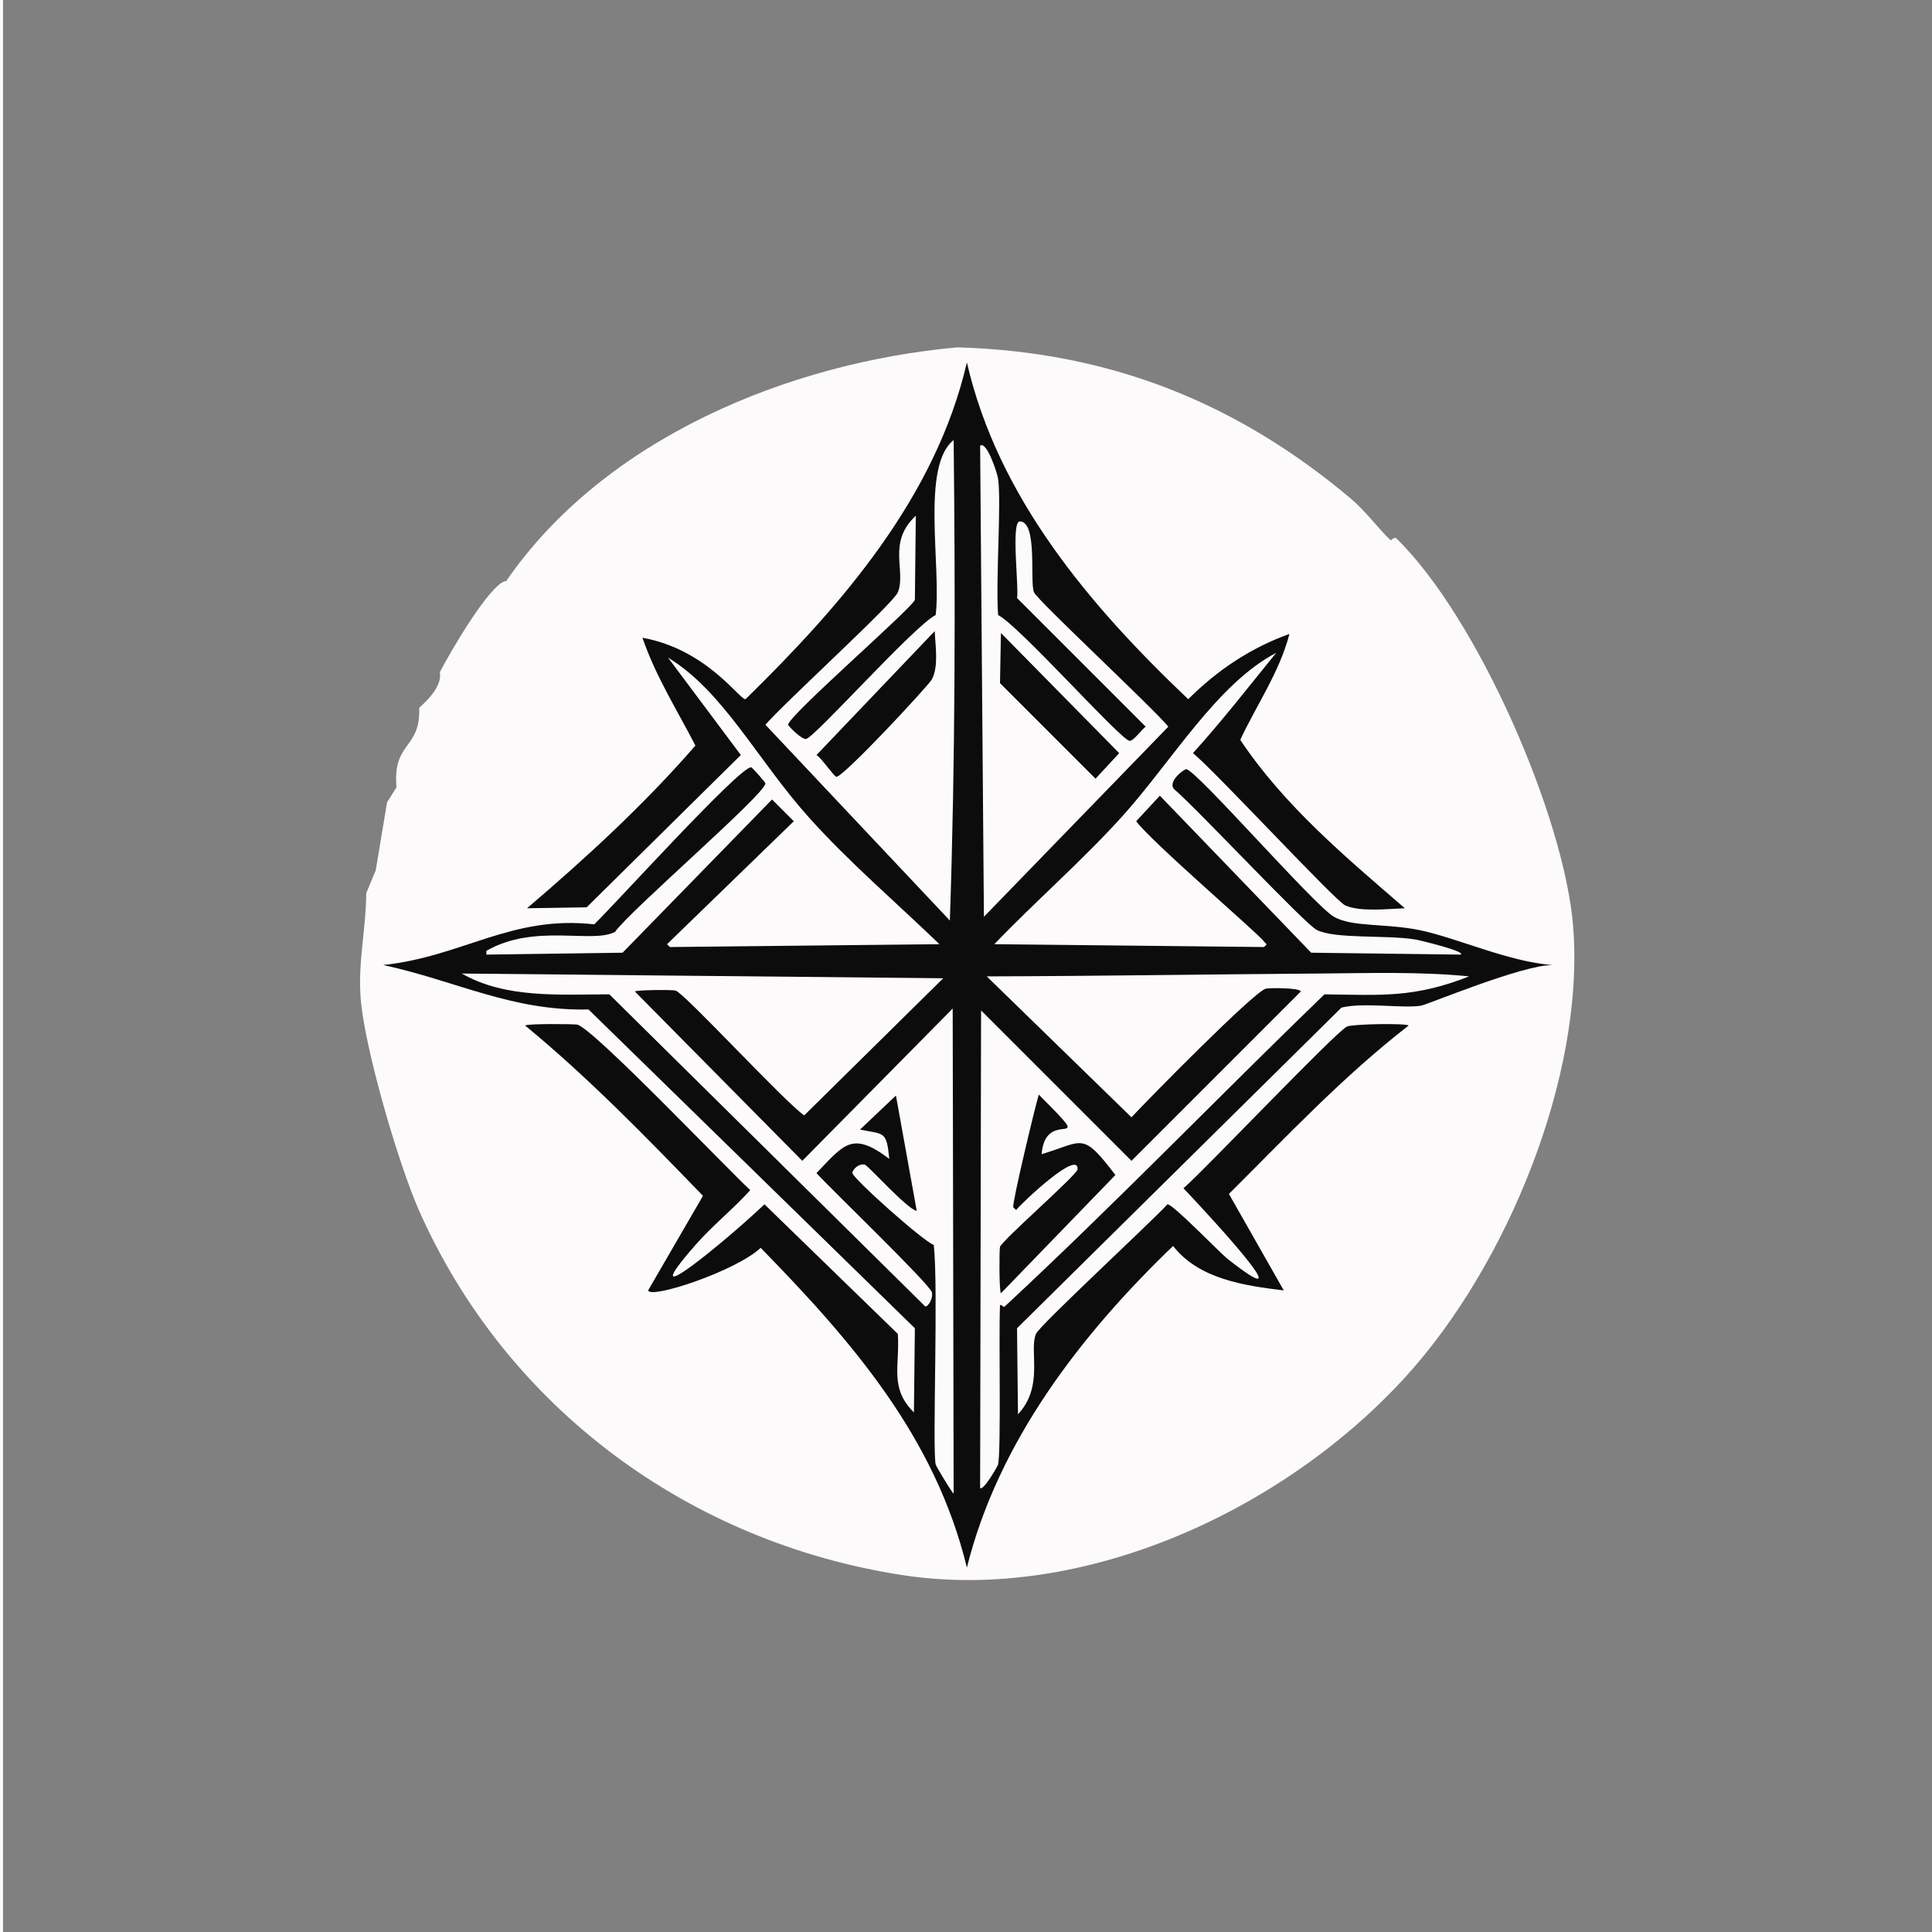
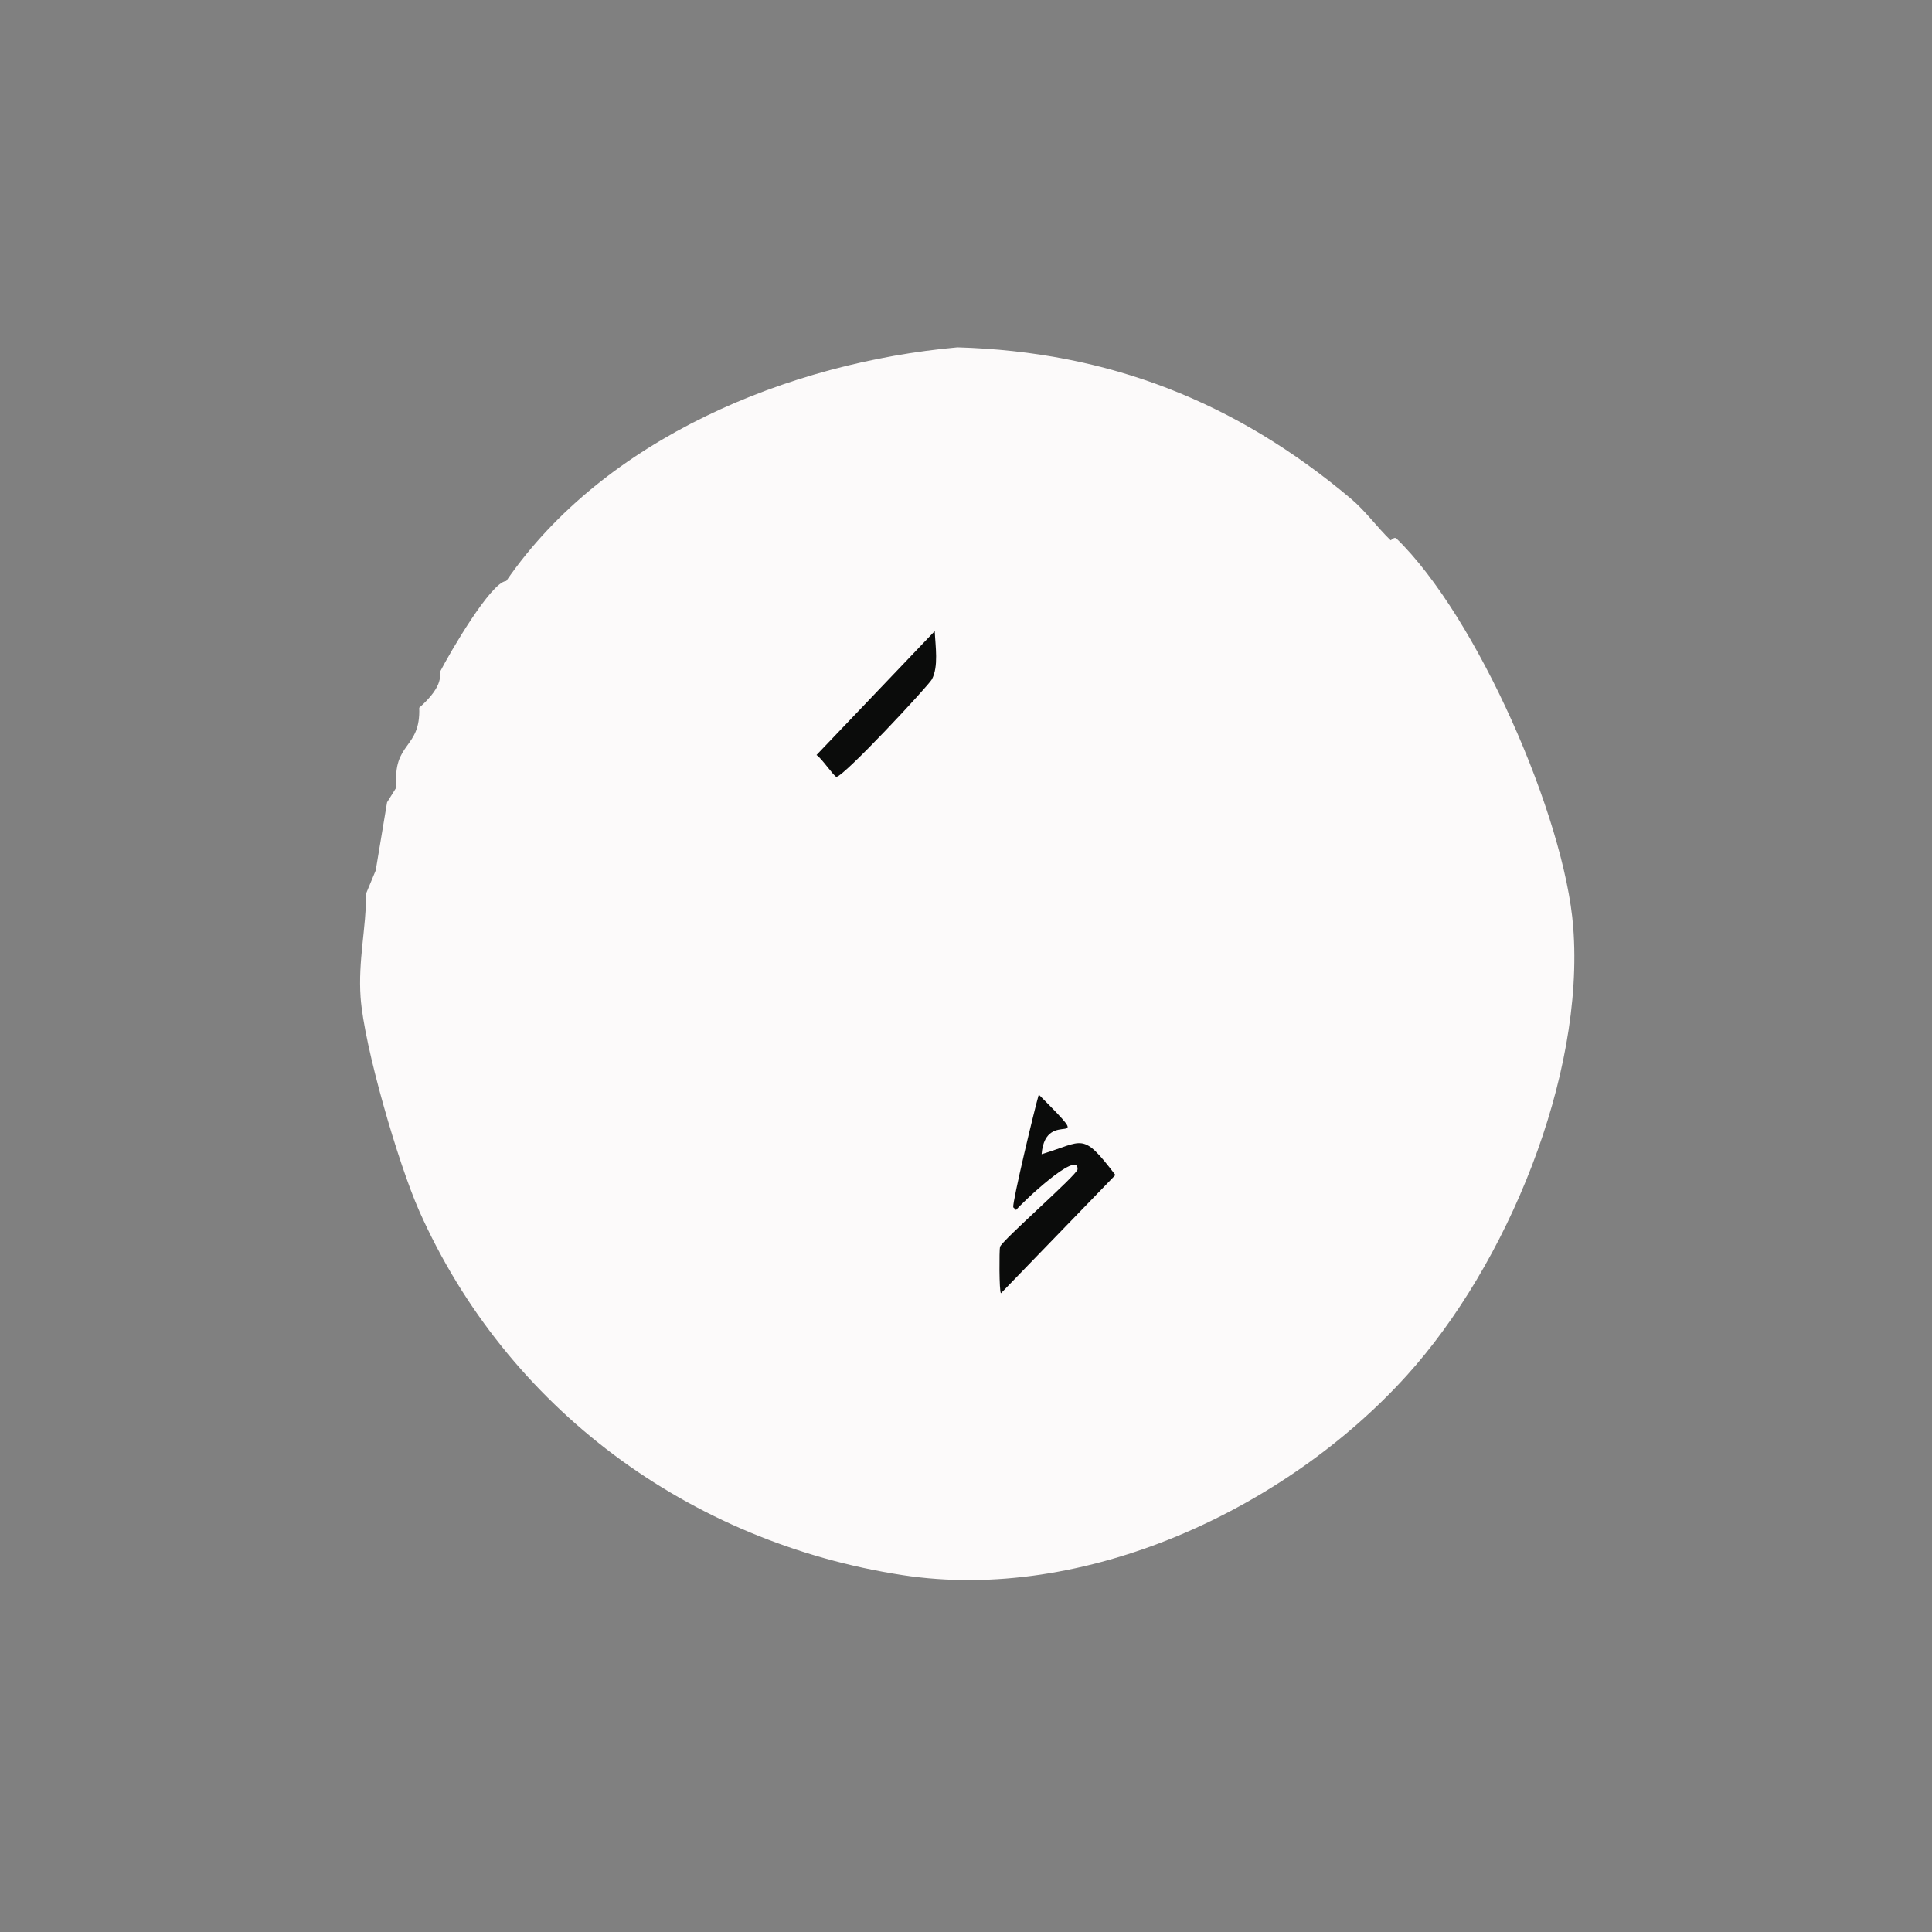
<svg xmlns="http://www.w3.org/2000/svg" version="1.1" id="Layer_1" x="0px" y="0px" viewBox="0 0 360 360" style="enable-background:new 0 0 360 360;" xml:space="preserve">
  <rect x="0" y="0" width="360" height="360" fill="#808080" stroke="none" />
  <g>
    <g id="Background_00000064321742715762745210000015592658354124540339_" style="display:none;">
-       <path style="display:inline;fill:#B1B1B1;" d="M0.563-0.491c179.955,0,179.955,0,359.91,0c0.018,39.598-0.024,79.197,0,118.795    c-0.324,2.076-0.629,4.441-0.705,6.521c-0.654,17.932-0.753,100.853,0,117.737c0.082,1.842,0.375,3.982,0.705,5.816    c-0.026,37.366,0.019,74.732,0,112.097c-16.45,0.026-32.901-0.035-49.351,0c-0.714-0.757-2.401-1.276-3.349-1.41    c-7.331-1.039-36.431-0.104-46.178-0.353c-0.99,0.715-2.699,0.09-1.939,1.763c-86.364,0.073-172.729-0.054-259.093,0    C0.563,179.993,0.563,179.993,0.563-0.491z" />
      <path style="display:inline;fill:#D2D5D4;" d="M360.473,248.38c-0.33-1.835-0.623-3.975-0.705-5.816    c-0.753-16.884-0.654-99.806,0-117.737c0.076-2.08,0.381-4.446,0.705-6.521C360.5,161.663,360.503,205.021,360.473,248.38z" />
      <path style="display:inline;fill:#B1B1B1;" d="M311.122,360.477c-17.155,0.037-34.311-0.014-51.466,0    c-0.76-1.673,0.949-1.047,1.939-1.763c9.748,0.248,38.847-0.687,46.178,0.353C308.722,359.201,310.408,359.72,311.122,360.477z" />
    </g>
    <g>
-       <path style="fill:#FCFAFA;" d="M0.563-0.491c0,180.484,0,180.484,0,360.968c-0.529,0-0.529,0-1.058,0    c0-180.484,0-180.484,0-360.968C-0.154-0.531,0.234-0.422,0.563-0.491z" />
      <g>
        <path style="fill:#FCFAFA;" d="M178.403,64.723c28.137,0.807,51.873,10.138,73.322,28.201c2.727,2.297,4.861,5.308,7.403,7.755     c0.04,0.039,0.691-0.708,1.058-0.353c15.011,14.534,31.377,51.897,32.959,72.44c2.143,27.818-12.342,62.913-31.021,83.544     c-22.619,24.984-60.07,42.391-93.943,37.19c-39.703-6.097-73.715-31.056-90.066-67.858c-3.909-8.799-10.298-30.741-10.928-39.833     c-0.471-6.805,1.022-12.772,1.058-19.388c0.881-2.115,0.881-2.115,1.763-4.23c1.058-6.345,1.058-6.345,2.115-12.69     c0.881-1.41,0.881-1.41,1.763-2.82c-0.784-8.514,4.518-6.993,4.23-14.805c4.882-4.308,3.692-6.337,3.878-6.698     c1.855-3.607,9.481-16.718,12.338-16.92C112.659,81.649,147.011,67.556,178.403,64.723z" />
        <g>
-           <path style="fill:#0B0C0B;" d="M180.166,67.543c5.812,25.208,22.929,45.351,41.243,62.746      c5.362-5.372,11.661-9.591,18.859-12.162c-1.847,7.11-6.1,13.163-9.165,19.74c8.207,12.28,19.596,21.802,30.668,31.373      c-3.247,0.115-8.199,0.727-11.104-0.529c-1.842-0.796-24.306-25.091-28.377-28.377c5.438-6.002,10.406-12.41,15.51-18.683      c-10.967,5.707-19.5,20.256-28.553,30.316c-7.539,8.377-16.174,15.836-23.971,23.971c25.116,0.264,25.116,0.264,50.232,0.529      c0.849-0.693,0.371-0.515,0-1.058c-0.923-1.348-21.004-18.573-23.794-22.384c2.203-2.379,2.203-2.379,4.406-4.759      c14.1,14.629,14.1,14.629,28.201,29.258c13.924,0.176,13.924,0.176,27.848,0.353c1.139-0.551-7.541-2.67-8.46-2.82      c-5.393-0.878-14.851-0.048-18.33-1.763c-2.219-1.093-22.229-22.517-26.614-26.262c-1.229-1.371,1.832-3.749,2.291-3.701      c1.934,0.201,23.771,25.333,27.496,27.496c3.344,1.942,9.678,1.22,15.863,2.468c6.928,1.397,16.636,5.924,24.852,6.521      c-5.758,0.014-23.231,7.37-24.499,7.579c-3.322,0.548-10.649-0.666-14.805,0.353c-30.228,29.875-30.228,29.875-60.455,59.75      c0.088,8.02,0.088,8.02,0.176,16.039c4.895-5.238,2.026-11.782,3.349-14.982c0.657-1.59,21.588-20.92,24.499-24.147      c0.979-0.123,9.647,8.94,11.28,10.223c13.994,10.989-1.197-5.712-8.284-13.219c4.126-3.582,28.511-29.321,30.492-30.139      c1.171-0.484,11.108-0.631,11.456-0.176c-12.136,9.399-22.64,20.575-33.488,31.373c5.111,8.989,5.111,8.989,10.223,17.978      c-7.294-0.876-15.836-2.114-20.622-8.284c-17.213,16.547-32.553,36.427-38.423,59.926      c-5.927-24.344-21.365-42.113-38.423-59.574c-4.553,4.297-20.532,9.605-20.974,7.931c5.111-8.813,5.111-8.813,10.223-17.625      c-10.648-10.997-21.298-21.979-33.136-31.726c0.295-0.385,9.171-0.291,9.694-0.176c2.964,0.653,27.727,26.678,32.254,30.844      c-3.218,3.554-7.071,6.619-10.223,10.223c-12.478,14.264,6.169-1.197,12.867-7.579c12.426,12.073,12.426,12.073,24.852,24.147      c0.395,6.034-1.616,10.054,2.996,14.629c0.088-7.843,0.088-7.843,0.176-15.687c-30.404-29.699-30.404-29.699-60.808-59.397      c-14.312,0.323-24.668-5.336-38.247-8.284c14.826-1.582,23.855-9.313,39.305-7.579c3.39-3.196,27.211-29.56,29.258-29.258      c0.198,0.029,2.644,2.797,2.644,2.996c-0.001,1.969-25.442,23.88-28.024,27.672c-4.274,2.255-14.924-1.655-23.971,3.525      c0,0.353,0,0.353,0,0.705c12.69-0.176,12.69-0.176,25.381-0.353c13.924-14.277,13.924-14.277,27.848-28.553      c2.027,2.027,2.027,2.027,4.054,4.054c-11.809,11.456-11.809,11.456-23.618,22.913c0.264,0.264,0.264,0.264,0.529,0.529      c25.116-0.264,25.116-0.264,50.232-0.529c-8.085-7.804-16.815-15.246-24.323-23.618c-9.607-10.713-15.974-23.554-26.262-29.787      c6.786,9.077,6.786,9.077,13.572,18.154c-14.365,14.188-14.365,14.188-28.729,28.377c-5.552,0.088-5.552,0.088-11.104,0.176      c11.071-9.449,21.812-19.309,31.373-30.316c-3.434-6.646-7.441-12.978-9.87-20.093c12.076,2.207,18.079,11.574,19.212,11.456      C156.876,112.692,174.327,92.682,180.166,67.543z" />
          <path style="fill:#FCFAFA;" d="M86.046,181.403c44.857,0.441,44.857,0.441,89.713,0.881      c-12.955,12.778-12.955,12.778-25.909,25.557c-3.612-2.476-22.358-22.832-23.971-23.265c-0.636-0.171-7.348-0.125-7.579,0.176      c15.598,15.775,15.598,15.775,31.197,31.549c14.012-14.188,14.012-14.188,28.024-28.377c0.088,45.209,0.088,45.209,0.176,90.418      c-0.696-0.793-3.283-5.146-3.349-5.464c-0.644-3.133,0.535-32.8-0.352-40.891c-2.163-0.848-15.052-12.386-15.158-13.395      c-0.062-0.593,1.138-1.838,2.291-1.586c0.634,0.138,7.778,8.208,9.694,8.636c-1.939-10.751-1.939-10.751-3.878-21.503      c-3.349,3.173-3.349,3.173-6.698,6.345c4.569,0.925,4.925,0.187,5.464,5.464c-6.934-5.268-8.447-2.684-13.572,2.644      c2.498,2.785,21.141,20.705,21.503,22.208c0.262,1.089-0.628,2.66-1.234,2.644c-29.434-29.082-29.434-29.082-58.869-58.164      C104.305,185.297,94.192,186.086,86.046,181.403z" />
          <g>
            <path style="fill:#FCFAFA;" d="M245.732,181.403c9.306-0.064,18.745-0.391,28.024,0.529       c-10.274,4.04-16.214,3.487-26.967,3.349c-19.966,19.291-39.233,39.284-59.574,58.164c-0.302,0.28-0.677-0.598-0.881-0.176       c-0.248,5.888,0.232,26.828-0.353,29.611c-0.06,0.284-2.689,4.912-3.349,4.406c0.088-44.504,0.088-44.504,0.176-89.008       c14.012,14.012,14.012,14.012,28.024,28.024c15.775-15.775,15.775-15.775,31.549-31.549c-0.099-0.721-5.892-0.689-6.521-0.529       c-2.185,0.555-21.828,20.525-25.028,23.971c-13.483-13.131-13.483-13.131-26.967-26.262       C204.488,181.883,225.113,181.546,245.732,181.403z" />
            <path style="fill:#0B0C0B;" d="M193.561,203.964c11.396,11.444,1.269,1.849,0.529,11.104c7.902-2.377,7.485-4.309,13.748,3.878       c-10.663,11.016-10.663,11.016-21.327,22.032c-0.343-0.263-0.321-8.138-0.176-8.636c0.348-1.197,14.395-13.432,14.453-14.453       c0.218-3.819-10.516,6.384-11.456,7.579c-0.154-0.21-0.513-0.423-0.529-0.529C188.648,223.874,192.767,206.654,193.561,203.964       z" />
          </g>
          <g>
            <path style="fill:#FCFAFA;" d="M177.698,81.996c0.329,29.842,0.311,59.707-0.705,89.537       c-17.185-18.242-17.185-18.242-34.369-36.485c3.373-3.947,23.845-22.61,24.676-24.676c1.597-3.972-2.056-9.274,3.349-14.277       c-0.088,7.843-0.088,7.843-0.176,15.687c-0.713,1.726-23.615,21.608-23.618,23.265c0,0.213,2.531,2.795,3.349,2.644       c1.643-0.303,20.244-21.197,24.147-23.089C175.427,105.528,171.577,86.828,177.698,81.996z" />
            <path style="fill:#0B0C0B;" d="M174.173,117.599c0.128,2.857,0.744,6.576-0.529,8.989       c-0.593,1.124-16.537,18.285-17.802,18.154c-0.444-0.046-2.811-3.556-3.701-4.054       C163.157,129.144,163.157,129.144,174.173,117.599z" />
          </g>
          <g>
            <path style="fill:#FCFAFA;" d="M182.633,83.054c1.225-0.96,3.2,5.102,3.349,6.169c0.633,4.523-0.471,18.799,0,25.381       c3.838,1.893,22.813,23.267,24.499,23.442c0.704,0.073,2.324-2.174,2.996-2.644c-11.985-11.985-11.985-11.985-23.971-23.971       c0.395-1.931-1.18-14.304,0.529-14.277c3.382,0.054,1.787,11.345,2.644,13.219c0.736,1.609,22.09,21.461,25.028,25.028       c-17.185,17.714-17.185,17.714-34.369,35.427C182.986,126.941,182.986,126.941,182.633,83.054z" />
-             <path style="fill:#0B0C0B;" d="M186.511,117.952c11.016,11.192,11.016,11.192,22.032,22.384       c-2.203,2.379-2.203,2.379-4.406,4.759c-8.901-8.901-8.901-8.901-17.802-17.802       C186.423,122.623,186.423,122.623,186.511,117.952z" />
          </g>
        </g>
      </g>
    </g>
  </g>
</svg>